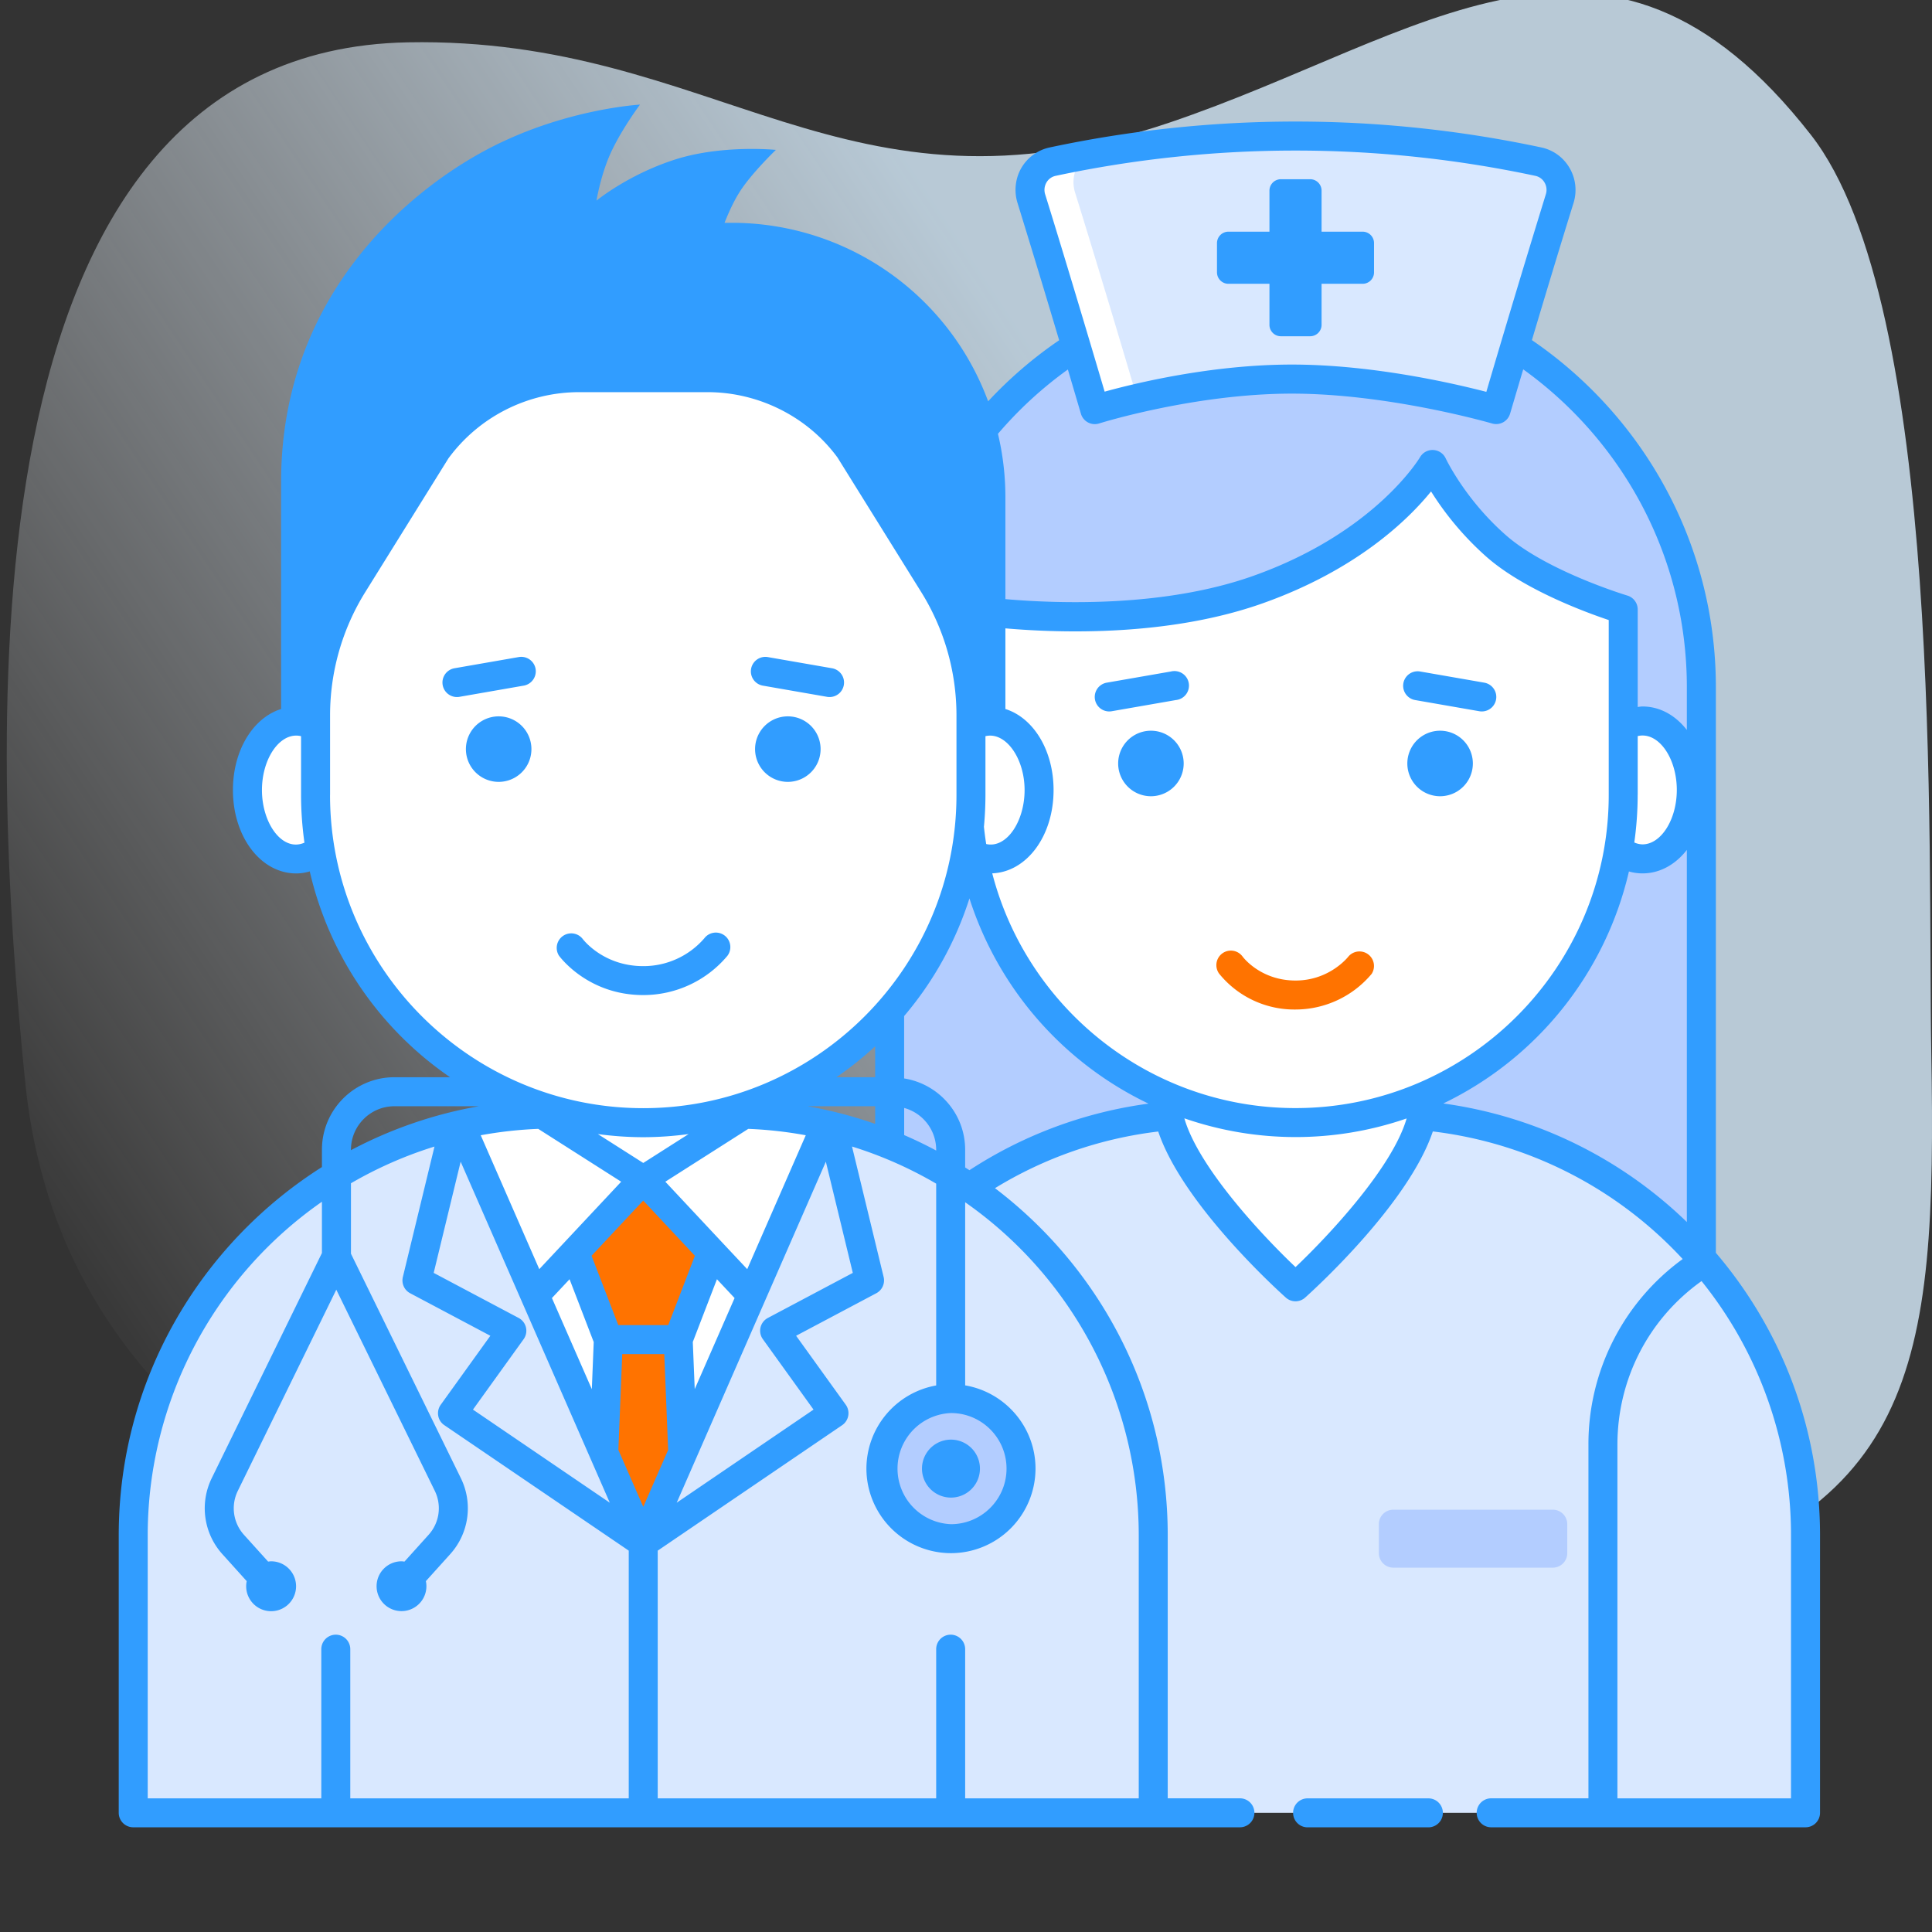
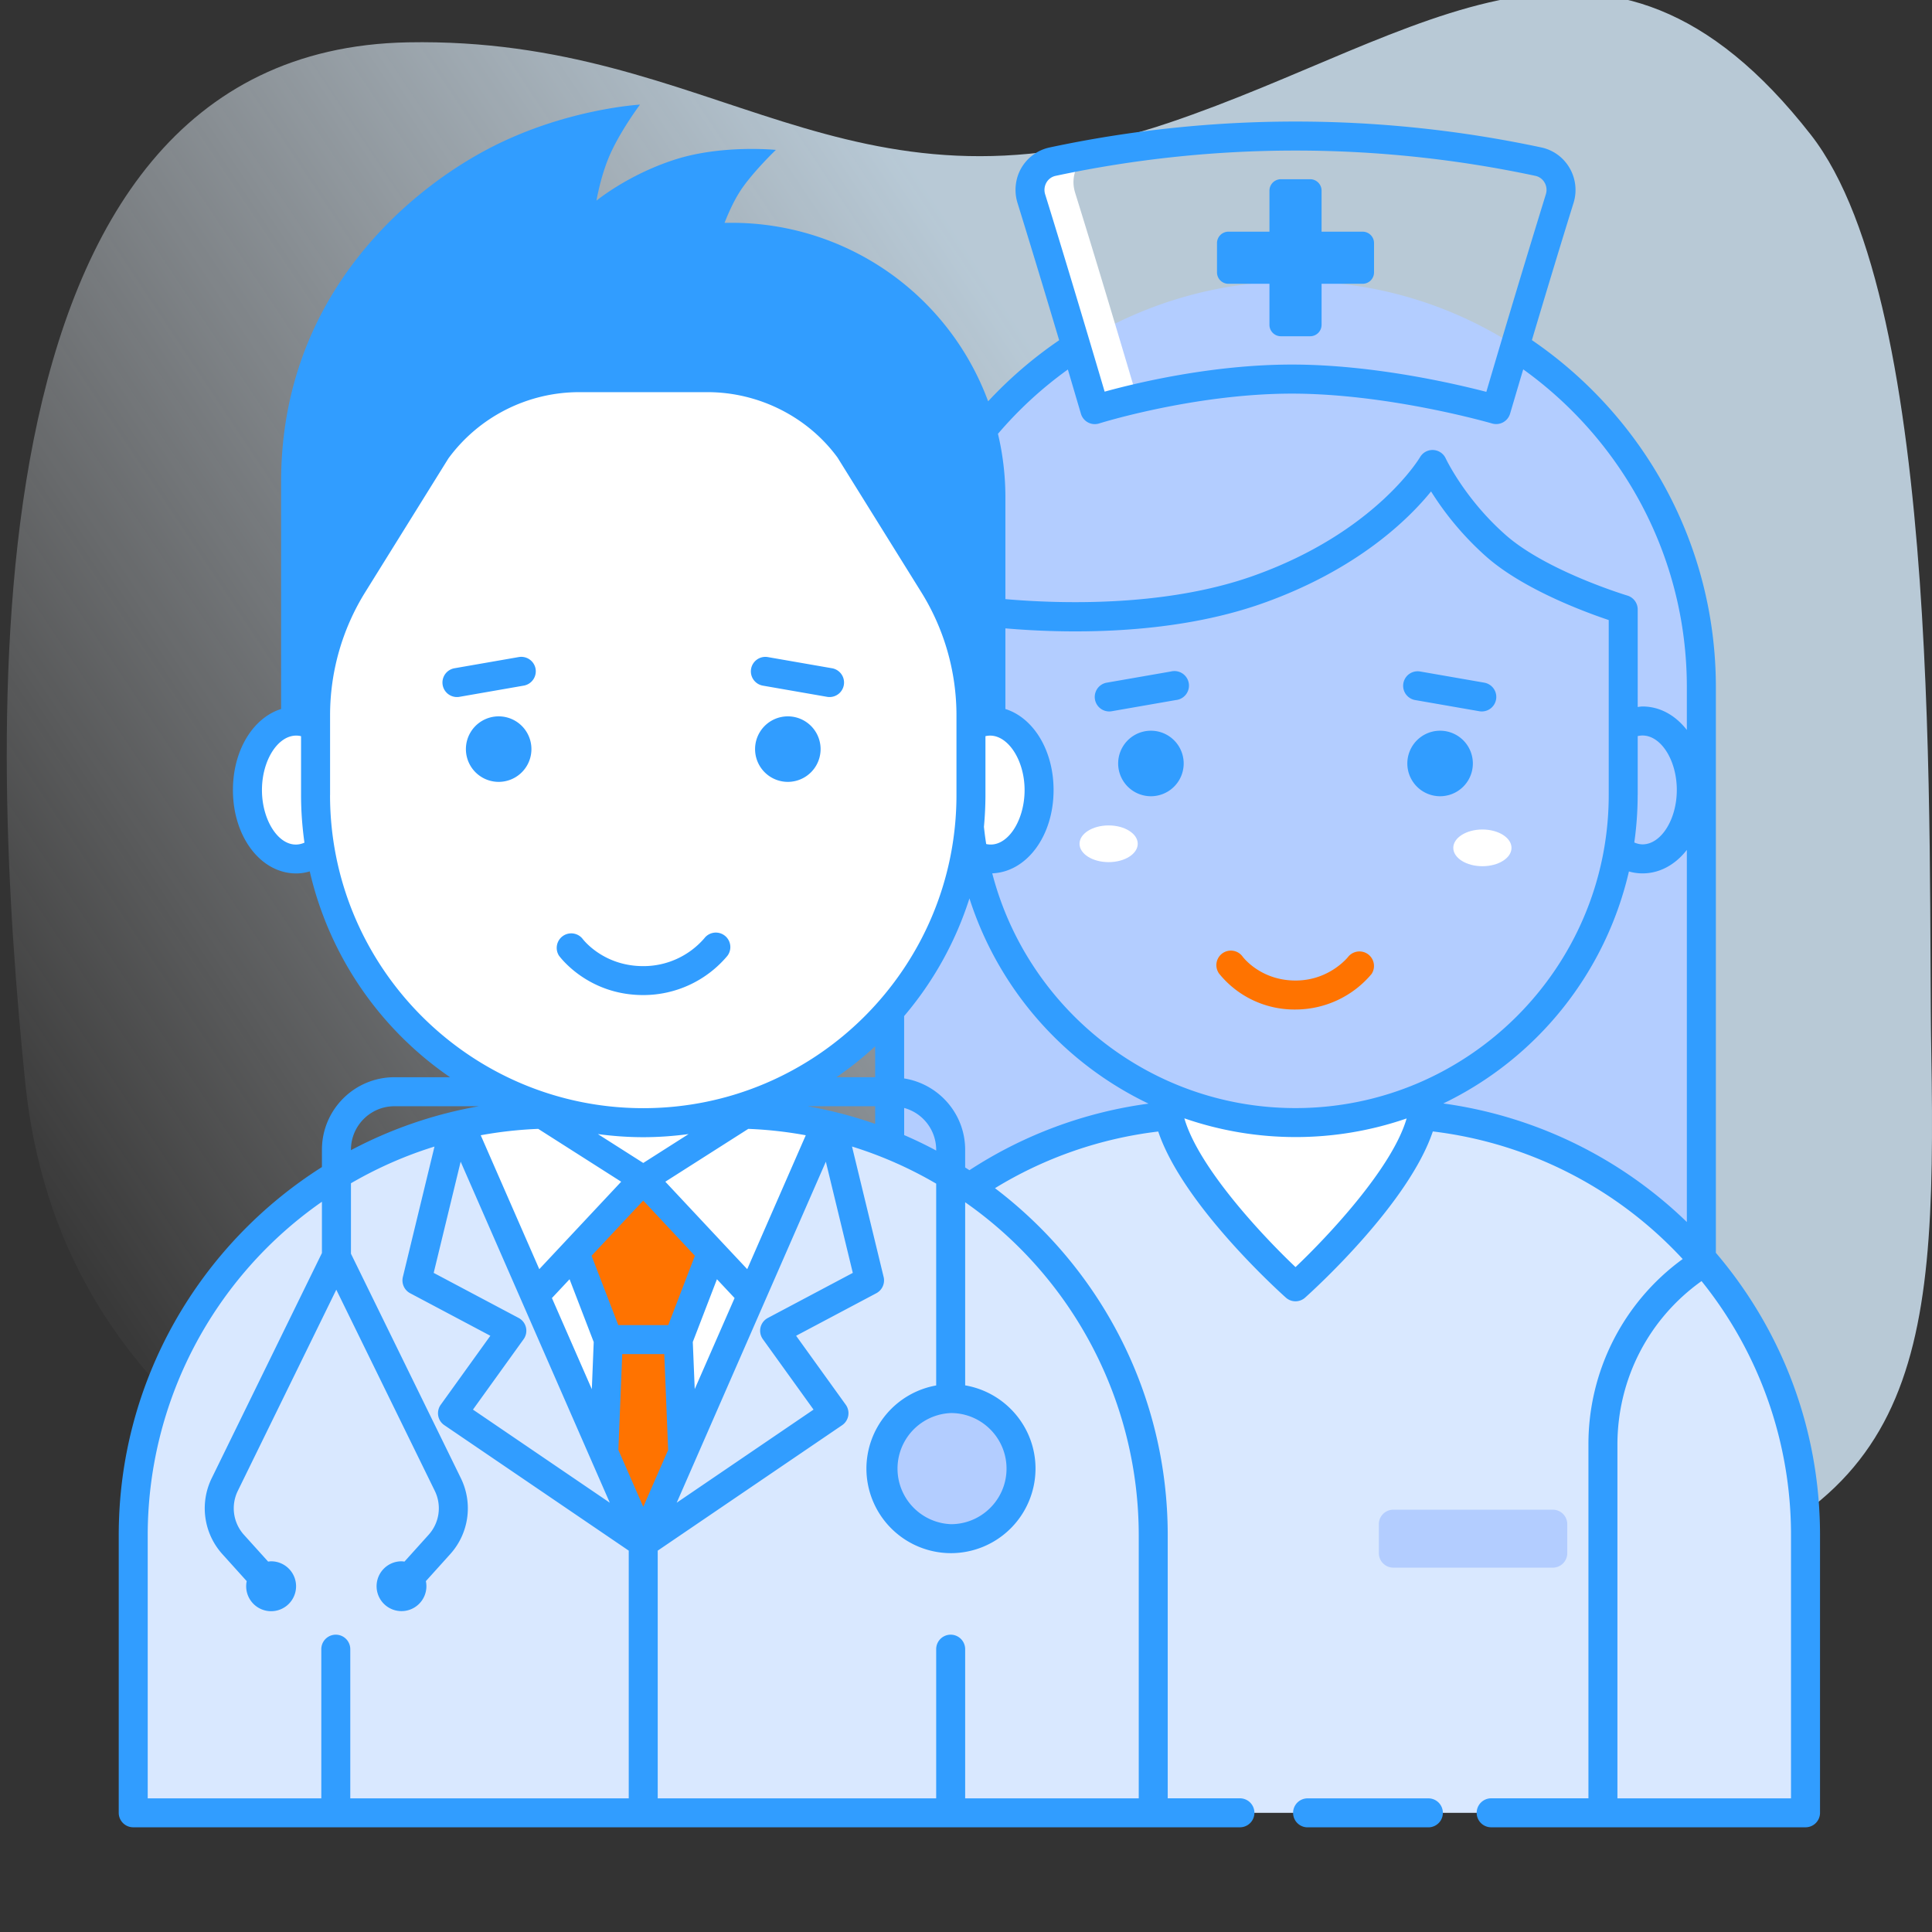
<svg xmlns="http://www.w3.org/2000/svg" width="46" height="46" fill="none">
  <rect width="100%" height="100%" fill="#333333" stroke="none" />
  <g clip-path="url(#clip0_1_2695)">
    <path opacity=".8" d="M.599 25.76c1.562 15.477 26.18 14.965 37.675 12.2 7.383-1.776 7.842-5.325 7.709-12.892-.086-4.879.308-17.792-2.866-21.857-4.874-6.243-9.242-2.327-15.279-.29C20.095 5.537 17.078.869 9.711 1.008-1.09 1.211-.207 17.772.599 25.76z" fill="url(#paint0_linear_1_2695)" />
    <path d="M28.732 26.52h4.227c3.012 0 5.711 1.33 7.55 3.431v-13.59c0-5.337-4.327-9.663-9.663-9.663a9.663 9.663 0 00-9.663 9.663v13.59a10.001 10.001 0 017.549-3.43z" fill="#B3CDFF" />
-     <path d="M35.624 9.752s-2.47-.726-4.865-.726c-2.394 0-4.692.726-4.692.726s-.886-3.014-1.512-5.024a.687.687 0 01.508-.879 27.91 27.91 0 0111.565 0 .688.688 0 01.508.879 413.407 413.407 0 00-1.512 5.024z" fill="#D9E8FF" />
    <path d="M25.596 4.58a.815.815 0 01.27-.88c-.268.05-.537.092-.803.15a.688.688 0 00-.508.878c.626 2.01 1.512 5.024 1.512 5.024s.39-.122 1.01-.266c-.363-1.227-.99-3.329-1.482-4.907z" fill="#fff" />
    <path d="M32.443 5.516h-.977v-.977a.272.272 0 00-.273-.272h-.696a.273.273 0 00-.272.272v.977h-.977a.273.273 0 00-.272.272v.696c0 .15.121.273.272.273h.977v.977c0 .15.122.272.272.272h.696a.272.272 0 00.273-.272v-.977h.977a.272.272 0 00.272-.273v-.696a.272.272 0 00-.272-.272z" fill="#319DFF" />
-     <path d="M39.107 17.166a.878.878 0 00-.46.134v1.625c0 .438-.037.874-.11 1.306a.91.91 0 00.57.218c.642 0 1.162-.735 1.162-1.641 0-.907-.52-1.642-1.162-1.642z" fill="#fff" />
    <path d="M32.96 26.52h-4.228a9.982 9.982 0 00-5.653 1.746 10.018 10.018 0 014.38 8.287v6.61h15.53V36.55c0-5.539-4.49-10.03-10.03-10.03z" fill="#D9E8FF" />
    <path d="M36.971 37.325h-3.796a.345.345 0 01-.345-.345v-.69a.345.345 0 01.345-.345h3.796a.345.345 0 01.345.345v.69a.345.345 0 01-.345.345z" fill="#B3CDFF" />
    <path d="M30.846 26.728a7.78 7.78 0 01-3.062-.624v.093c0 1.69 3.062 4.442 3.062 4.442s3.061-2.751 3.061-4.442v-.093a7.78 7.78 0 01-3.061.624z" fill="#fff" />
-     <path d="M30.846 26.728a7.802 7.802 0 01-7.803-7.802V14.51s3.842.618 6.915-.475 4.151-2.976 4.151-2.976.469 1.02 1.515 1.941c1.047.92 3.024 1.51 3.024 1.51v4.415a7.803 7.803 0 01-7.803 7.802z" fill="#fff" />
    <path d="M35.295 20.624c.383 0 .693-.195.693-.437 0-.241-.31-.437-.693-.437-.382 0-.693.196-.693.437s.31.437.693.437zm-8.899-.097c.382 0 .693-.196.693-.437s-.31-.437-.693-.437c-.383 0-.693.196-.693.437s.31.437.693.437z" fill="#fff" />
    <path d="M30.845 24.036a2.305 2.305 0 01-1.818-.854.345.345 0 01.559-.406c.022.03.439.57 1.26.57.818 0 1.258-.569 1.262-.575a.346.346 0 01.55.417 2.367 2.367 0 01-1.813.848z" fill="#FF7300" />
    <path d="M27.459 43.163H3.172v-6.61c0-5.54 4.49-10.03 10.03-10.03h4.227c5.539 0 10.03 4.49 10.03 10.03v6.61z" fill="#D9E8FF" />
    <path d="M15.315 36.738l4.357-9.96a10.054 10.054 0 00-2.243-.255h-4.227c-.772 0-1.522.09-2.243.255l4.356 9.96z" fill="#fff" />
-     <path d="M15.315 36.738l4.357-9.96a10.054 10.054 0 00-2.243-.255h-4.227c-.772 0-1.522.09-2.243.255l4.356 9.96z" fill="#fff" />
    <path d="M15.316 28.08l-1.63 1.74.797 2.075h1.665l.798-2.074-1.63-1.74zm0 8.658l.94-2.15-.108-2.693h-1.665l-.107 2.693.94 2.15z" fill="#FF7300" />
-     <path d="M15.314 26.73a7.777 7.777 0 01-2.955-.58v.047l2.957 1.883 2.956-1.883v-.049a7.775 7.775 0 01-2.958.583zm8.263-9.561a.879.879 0 00-.46.134v1.625c0 .437-.037.874-.11 1.305a.91.91 0 00.57.219c.642 0 1.162-.735 1.162-1.642 0-.906-.52-1.641-1.162-1.641zm-16.064 1.76v-1.626a.878.878 0 00-.459-.134c-.642 0-1.162.735-1.162 1.642 0 .907.52 1.642 1.162 1.642.208 0 .4-.084.57-.22a7.835 7.835 0 01-.11-1.305z" fill="#fff" />
+     <path d="M15.314 26.73a7.777 7.777 0 01-2.955-.58v.047l2.957 1.883 2.956-1.883v-.049zm8.263-9.561a.879.879 0 00-.46.134v1.625c0 .437-.037.874-.11 1.305a.91.91 0 00.57.219c.642 0 1.162-.735 1.162-1.642 0-.906-.52-1.641-1.162-1.641zm-16.064 1.76v-1.626a.878.878 0 00-.459-.134c-.642 0-1.162.735-1.162 1.642 0 .907.52 1.642 1.162 1.642.208 0 .4-.084.57-.22a7.835 7.835 0 01-.11-1.305z" fill="#fff" />
    <path d="M15.315 26.73a7.802 7.802 0 01-7.802-7.802v-1.896c0-1.1.308-2.18.89-3.115l1.994-3.205a4.196 4.196 0 013.388-1.72h3.061a4.2 4.2 0 013.388 1.72l1.994 3.205a5.9 5.9 0 01.89 3.115v1.896a7.803 7.803 0 01-7.803 7.803z" fill="#fff" />
    <path d="M22.642 36.635a1.668 1.668 0 100-3.336 1.668 1.668 0 000 3.336z" fill="#B3CDFF" />
-     <path d="M22.642 35.657a.69.69 0 100-1.38.69.69 0 000 1.38z" fill="#319DFF" />
    <path d="M40.854 29.83V16.36c0-3.43-1.74-6.458-4.38-8.262.3-1.008.68-2.267.992-3.268a1.041 1.041 0 00-.38-1.147 1.026 1.026 0 00-.386-.172 28.08 28.08 0 00-11.709 0 1.024 1.024 0 00-.805.892 1.04 1.04 0 00.04.427c.336 1.088.667 2.179.992 3.271-.616.42-1.183.908-1.691 1.454a6.505 6.505 0 00-6.098-4.25h-.178c.09-.226.205-.486.345-.712.275-.447.877-1.024.877-1.024s-1.28-.13-2.402.23c-1.121.36-1.869.978-1.869.978s.087-.53.291-1.025c.249-.6.745-1.261.745-1.261s-1.718.094-3.495.992c-1.92.97-5.05 3.494-5.05 7.988v5.41c-.665.208-1.147.98-1.147 1.929 0 1.114.662 1.986 1.508 1.986.108 0 .216-.017.321-.049a8.168 8.168 0 003.341 4.901H9.391c-.952 0-1.726.774-1.726 1.726v.413c-2.904 1.84-4.838 5.08-4.838 8.765v6.61a.345.345 0 00.345.345h26.35a.345.345 0 100-.69h-1.719v-6.265c0-3.37-1.616-6.366-4.113-8.262a9.618 9.618 0 013.887-1.349c.571 1.697 2.755 3.7 3.038 3.954a.344.344 0 00.46 0c.283-.254 2.469-2.259 3.04-3.956a9.671 9.671 0 015.949 3.038A5.446 5.446 0 0037.82 34.4v8.417h-2.316a.345.345 0 000 .69h7.485a.345.345 0 00.345-.345V36.55c0-2.563-.935-4.91-2.48-6.721zM24.916 4.345a.33.33 0 01.218-.158 27.386 27.386 0 0111.423 0 .328.328 0 01.217.158c.05.084.062.187.032.28a386.767 386.767 0 00-1.417 4.705c-.763-.198-2.705-.65-4.63-.65-1.905 0-3.725.442-4.458.645-.248-.84-.919-3.1-1.417-4.7a.352.352 0 01.032-.28zm.51 4.454l.31 1.051a.344.344 0 00.435.232c.022-.008 2.278-.71 4.588-.71 2.314 0 4.743.704 4.767.711a.345.345 0 00.428-.233c.004-.011.127-.432.313-1.056 2.356 1.693 3.896 4.452 3.896 7.567v1.019c-.27-.347-.64-.559-1.056-.559-.04 0-.076.008-.114.012V14.51a.345.345 0 00-.247-.33c-.019-.006-1.916-.579-2.894-1.44-.973-.855-1.425-1.816-1.43-1.825a.345.345 0 00-.612-.029c-.01.018-1.068 1.793-3.967 2.824-2.107.75-4.623.666-5.905.555v-2.45c-.002-.5-.061-1-.177-1.486a9.366 9.366 0 011.664-1.531zm13.567 10.127v-1.4a.5.5 0 01.114-.014c.443 0 .817.593.817 1.296 0 .703-.374 1.296-.817 1.296a.5.5 0 01-.195-.045c.052-.37.08-.748.08-1.134zm-8.148 7.457c-3.466 0-6.388-2.378-7.22-5.589.823-.033 1.46-.891 1.46-1.983 0-.95-.482-1.721-1.147-1.93v-1.92c1.354.117 3.917.19 6.136-.6 2.243-.798 3.464-2 3.999-2.66a7.17 7.17 0 001.323 1.56c.877.77 2.328 1.308 2.907 1.502v4.163c0 4.112-3.346 7.457-7.457 7.457zm-7.364-6.287a7.688 7.688 0 01-.054-.411 8.19 8.19 0 00.036-.757v-1.4c.477-.114.932.52.932 1.283 0 .753-.433 1.395-.914 1.285zm-16.232-.033c-.517.23-1.012-.448-1.012-1.252 0-.703.374-1.297.817-1.297.038 0 .077.005.114.014v1.4c0 .38.028.75.078 1.116l.003.02zm.61-1.135v-1.896a5.55 5.55 0 01.837-2.933l1.98-3.184a3.865 3.865 0 013.11-1.578h3.06c1.224 0 2.387.59 3.095 1.557l1.994 3.205a5.55 5.55 0 01.838 2.933v1.896c0 4.112-3.345 7.457-7.457 7.457s-7.458-3.345-7.458-7.457zm14.783 14.716c.73 0 1.323.594 1.323 1.323 0 .73-.594 1.323-1.323 1.323a1.324 1.324 0 010-2.646zm-.352-6.25a9.884 9.884 0 00-.762-.368v-.646a1.034 1.034 0 01.762.995v.018zm-4.126 4.492l1.206 1.676-3.258 2.217 3.551-8.12.642 2.648-2.023 1.073a.344.344 0 00-.118.506zm-5.641-.28a.344.344 0 00-.174-.226l-2.023-1.073.642-2.648 3.551 8.12-3.258-2.217 1.206-1.676a.346.346 0 00.056-.28zm2.2 2.916l.092-2.282h1.001l.092 2.283-.592 1.354-.593-1.355zm1.188-2.972h-1.19l-.636-1.651 1.23-1.314 1.23 1.314-.634 1.651zm-.595-3.86l-1.081-.688c.354.047.714.074 1.08.074.367 0 .727-.027 1.08-.074l-1.08.688zm-2.501-.812l1.975 1.258-1.357 1.449-.593.633-1.394-3.188c.452-.083.91-.134 1.369-.152zm.746 3.58l.575 1.495-.045 1.123-.95-2.17.42-.448zm2.98 2.618l-.046-1.124.575-1.494.42.448-.95 2.17zm1.25-2.858l-.593-.632-1.357-1.45 1.975-1.258c.466.018.922.07 1.369.152l-1.394 3.188zm1.438-3.879h1.608v.42a10.338 10.338 0 00-1.608-.42zm.685-.69c.325-.223.634-.47.923-.737v.737h-.923zM8.356 27.375c0-.571.464-1.036 1.035-1.036h2.01c-1.063.187-2.091.54-3.045 1.046v-.01zm-4.839 9.178a9.68 9.68 0 014.148-7.94v1.221l-2.622 5.357a1.63 1.63 0 00.255 1.816l.576.639a.594.594 0 10.58-.472c-.024 0-.046.004-.07.007l-.574-.636a.942.942 0 01-.147-1.05l2.344-4.788 2.344 4.787a.942.942 0 01-.147 1.05l-.574.637c-.023-.003-.046-.007-.07-.007a.593.593 0 10.58.472l.576-.639a1.629 1.629 0 00.255-1.816L8.356 29.85v-1.677a9.63 9.63 0 011.989-.874l-.753 3.106a.345.345 0 00.173.386l1.91 1.013-1.181 1.642a.346.346 0 00-.01.39.342.342 0 00.096.097l4.39 2.987v5.898H8.34v-3.552a.345.345 0 00-.69 0v3.552H3.517v-6.265zm23.596 0v6.265H22.98v-3.552a.345.345 0 00-.69 0v3.552h-6.63V36.92l4.391-2.987a.346.346 0 00.086-.487l-1.182-1.642 1.91-1.013a.346.346 0 00.174-.386l-.753-3.107a9.628 9.628 0 012.004.884v4.805a2.015 2.015 0 00-1.661 1.98 2.016 2.016 0 002.013 2.013 2.016 2.016 0 002.013-2.013c0-.994-.726-1.82-1.675-1.982v-4.36a9.678 9.678 0 014.133 7.928zm-4.133-8.756v-.422c0-.858-.631-1.567-1.453-1.698v-1.485a8.137 8.137 0 001.555-2.802 8.185 8.185 0 004.264 4.887 10.302 10.302 0 00-4.264 1.585l-.102-.065zm7.866 2.372c-.822-.78-2.312-2.383-2.647-3.542a8.098 8.098 0 005.292.003c-.335 1.158-1.824 2.759-2.645 3.539zm3.518-3.896a8.177 8.177 0 004.42-5.524c.104.03.212.046.323.046.415 0 .786-.212 1.056-.559v8.86a10.35 10.35 0 00-5.8-2.823zm8.28 16.545H38.51V34.4c0-1.564.743-3 2.003-3.898a9.63 9.63 0 012.13 6.047v6.268z" fill="#319DFF" />
    <path d="M34.01 42.818h-2.877a.345.345 0 100 .69h2.876a.345.345 0 000-.69zm-6.607-25.42a.78.78 0 100 1.56.78.78 0 000-1.56zm6.885 0a.78.78 0 100 1.56.78.78 0 000-1.56zm1.053-1.144l-1.528-.266a.345.345 0 00-.119.68l1.528.266a.345.345 0 00.118-.68zm-7.462-.266l-1.528.266a.344.344 0 10.119.68l1.527-.266a.346.346 0 10-.118-.68zm-16.006 2.628a.78.78 0 100-1.56.78.78 0 000 1.56zm6.885 0a.78.78 0 100-1.56.78.78 0 000 1.56zm-.594-2.291l1.527.266a.345.345 0 00.12-.68l-1.529-.266a.345.345 0 00-.118.68zm-5.816-.68l-1.528.266a.345.345 0 10.12.68l1.527-.266a.347.347 0 00.285-.4.346.346 0 00-.404-.28zm4.971 7.113a.345.345 0 10-.55-.417 1.915 1.915 0 01-1.453.662c-.95 0-1.429-.628-1.451-.658a.346.346 0 00-.558.406c.028.038.694.941 2.008.941a2.61 2.61 0 002.004-.934z" fill="#319DFF" />
  </g>
  <defs>
    <linearGradient id="paint0_linear_1_2695" x1=".944" y1="30.91" x2="43.555" y2="2.516" gradientUnits="userSpaceOnUse">
      <stop stop-color="#fff" stop-opacity="0" />
      <stop offset=".253" stop-color="#EEF7FF" stop-opacity=".403" />
      <stop offset=".629" stop-color="#D9EFFF" />
    </linearGradient>
    <clipPath id="clip0_1_2695">
      <path fill="#fff" d="M0 0h46v46H0z" />
    </clipPath>
  </defs>
</svg>